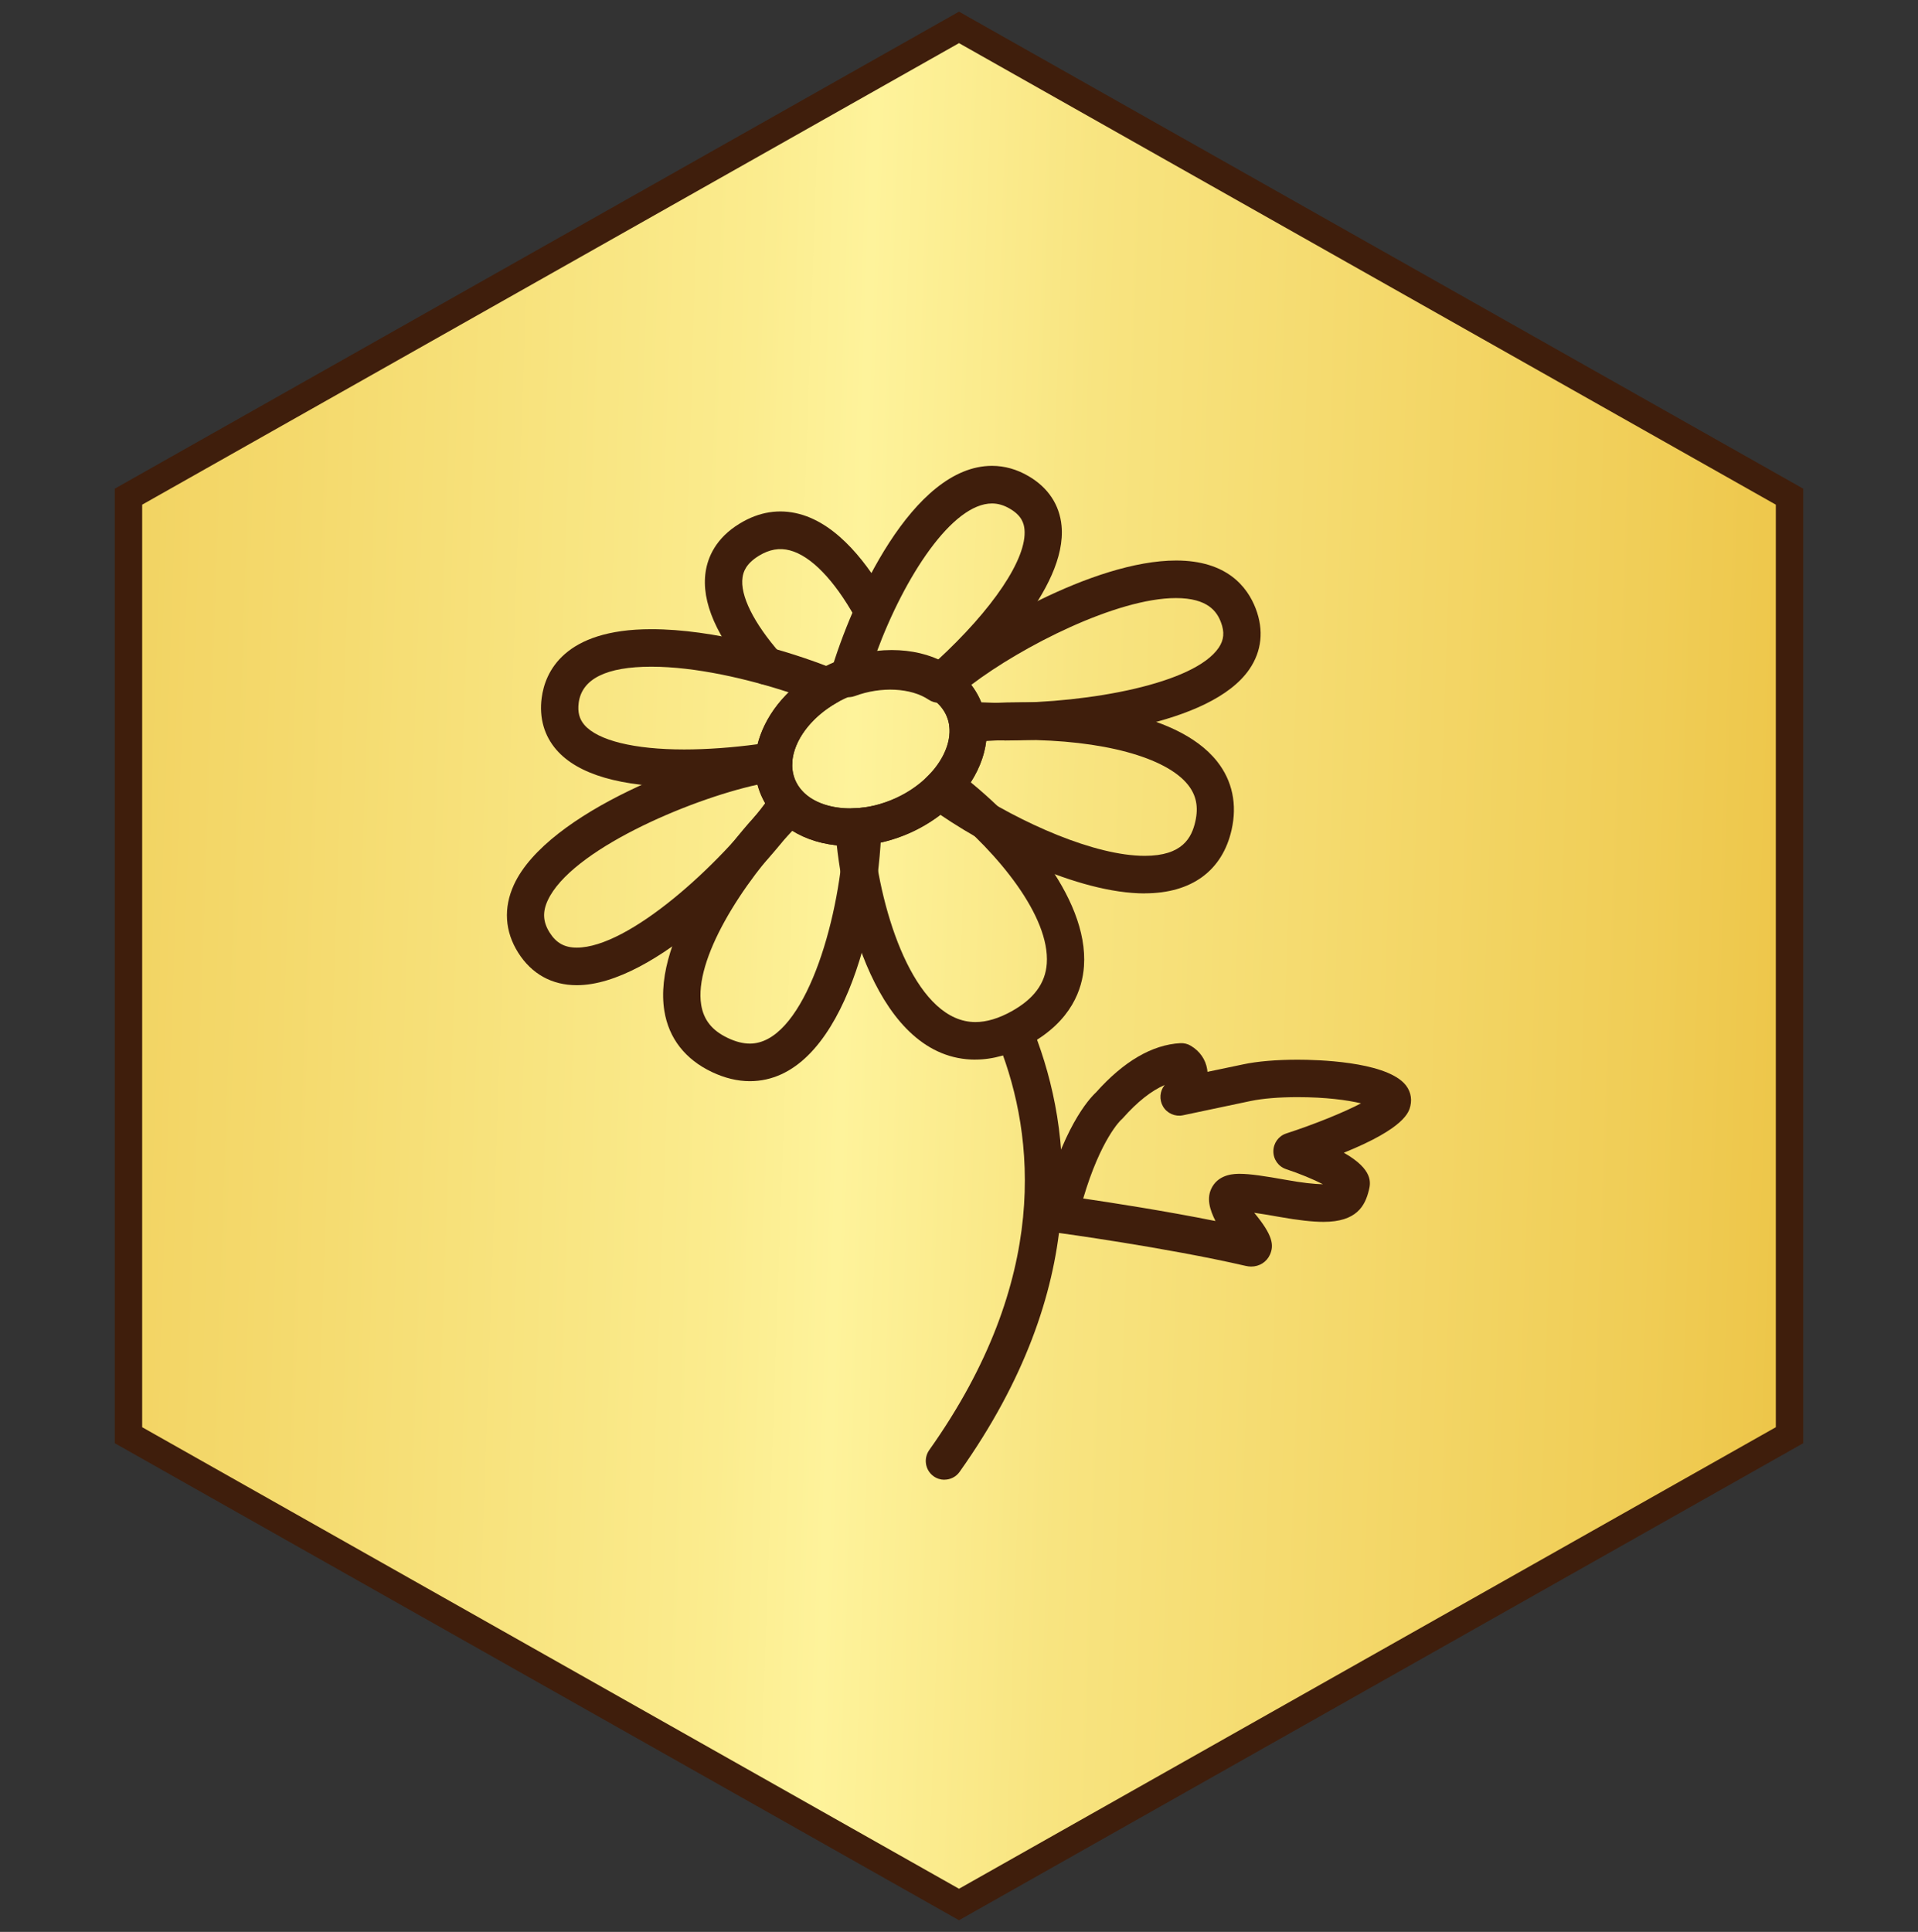
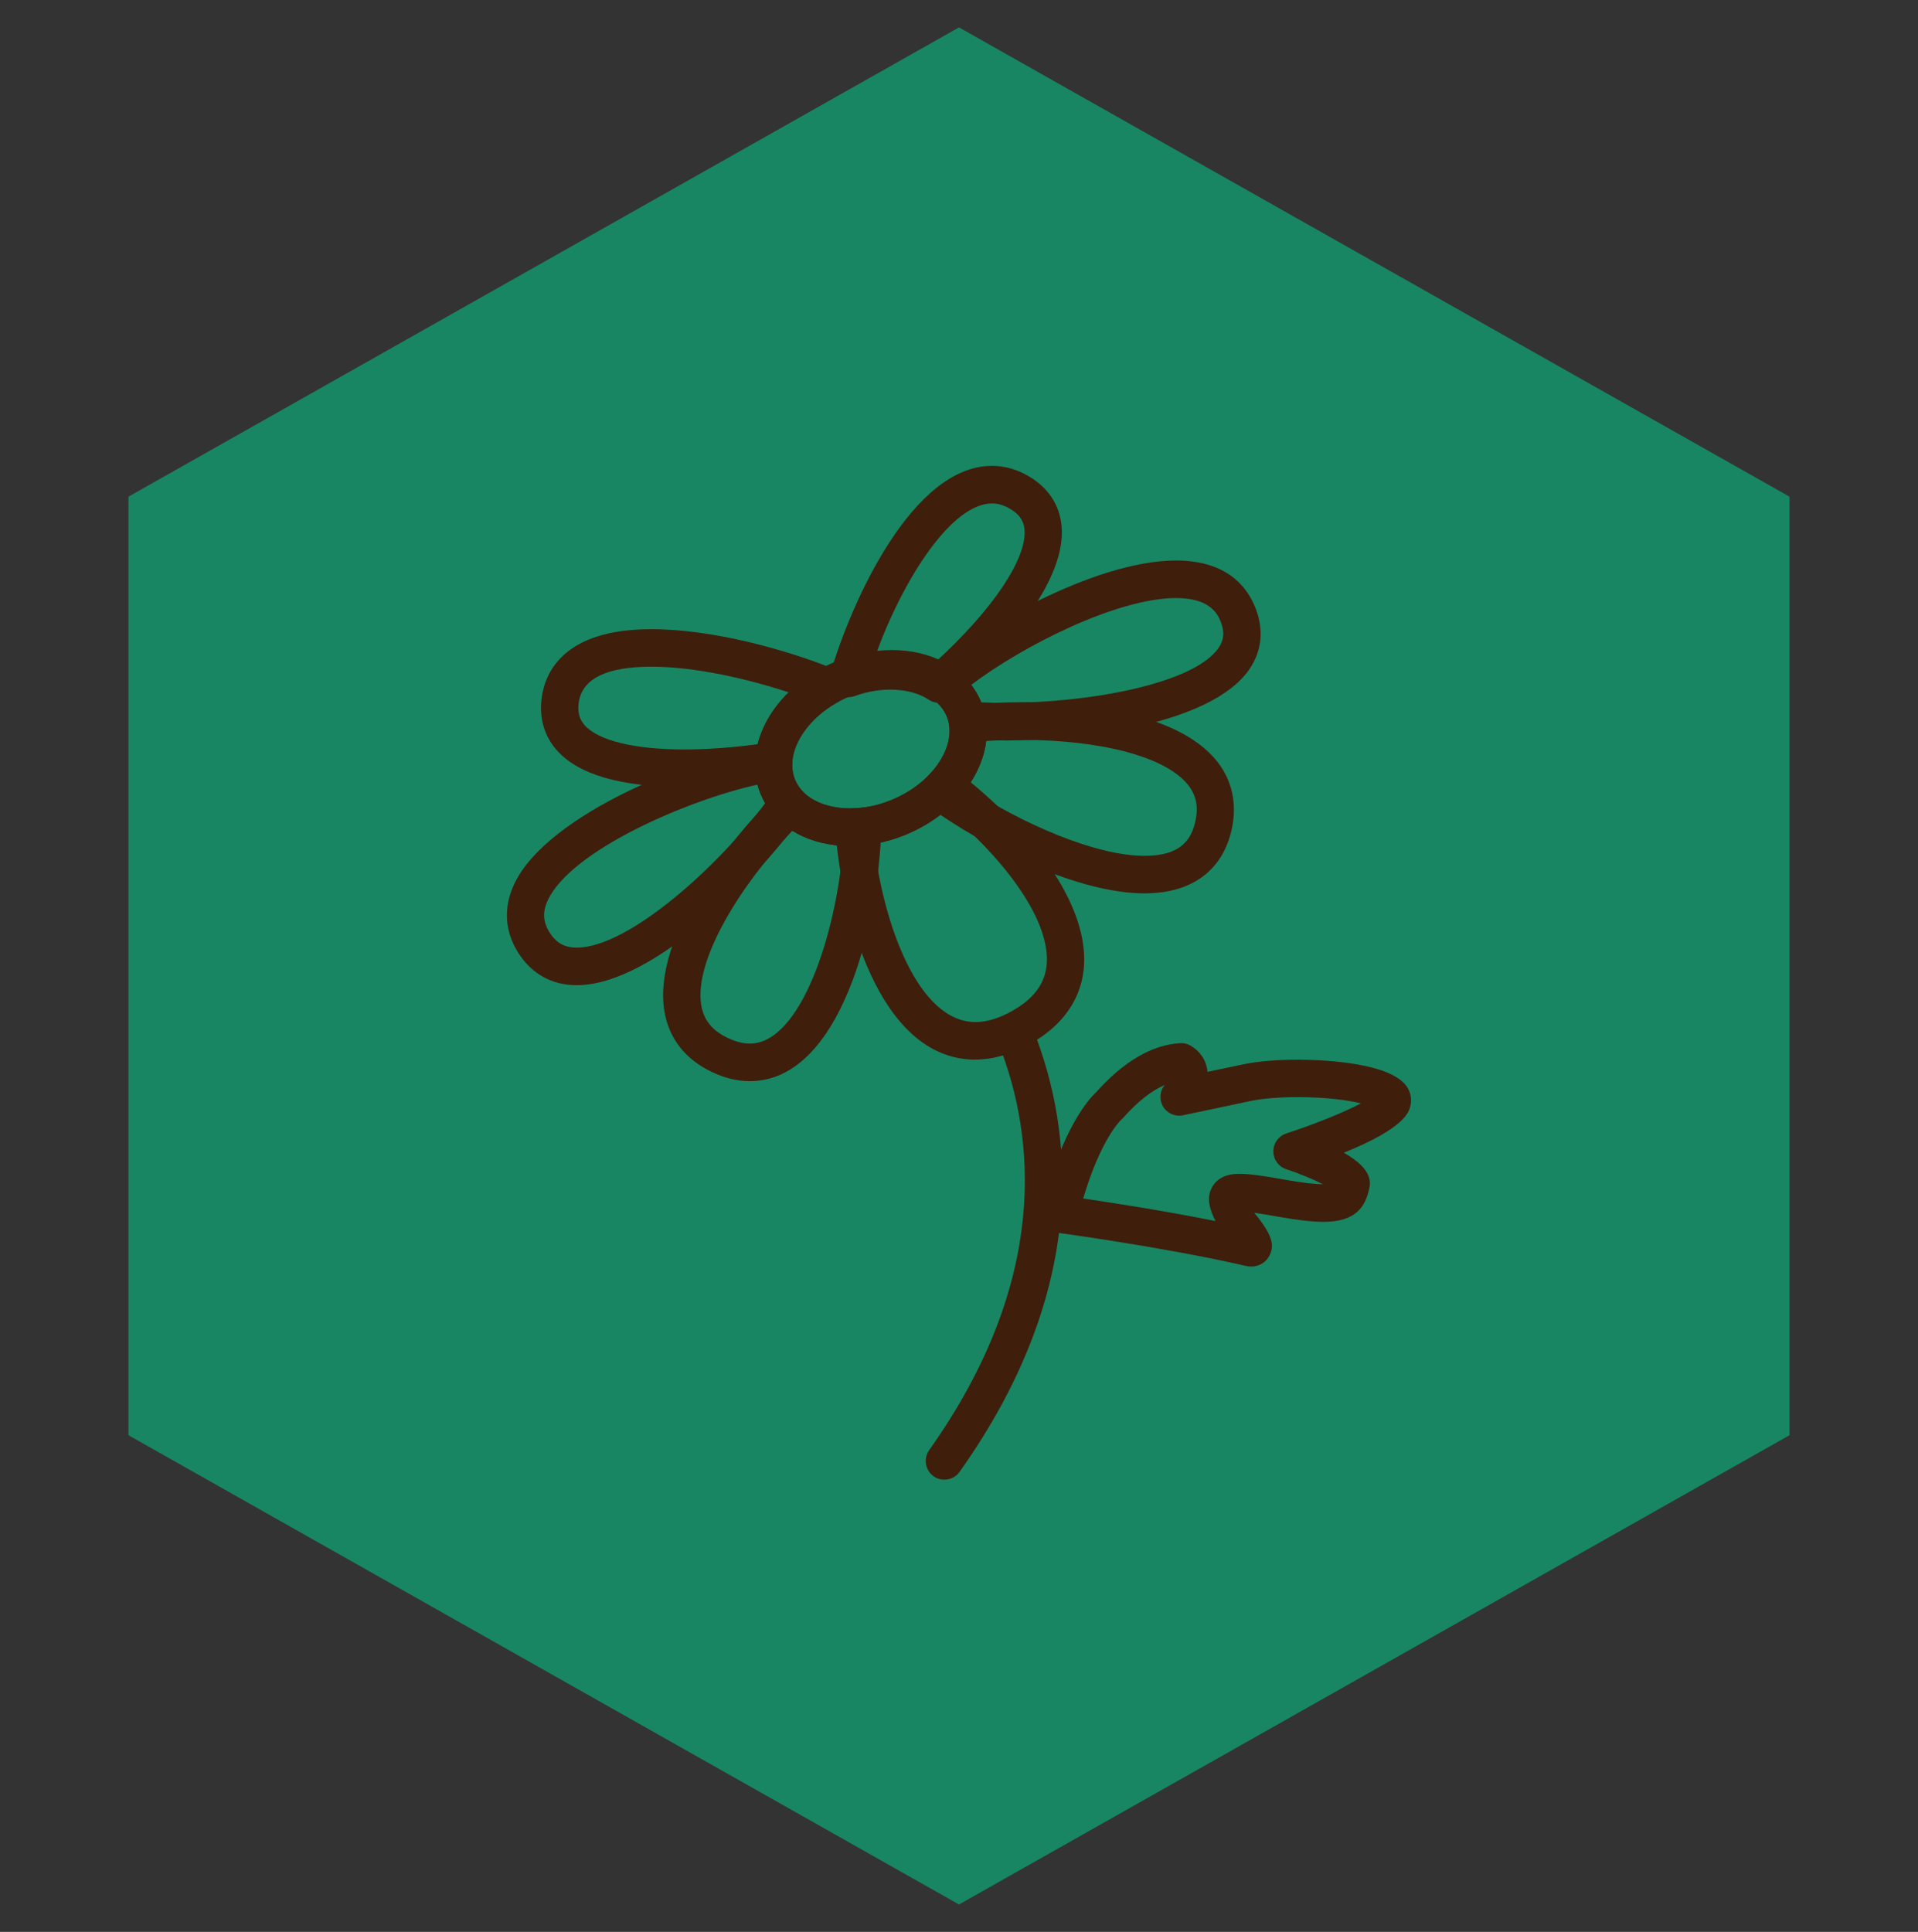
<svg xmlns="http://www.w3.org/2000/svg" width="140" height="141" viewBox="0 0 140 141" fill="none">
  <rect x="0" y="0" width="140" height="141" fill="#333333" stroke="none" />
  <path d="M70 2L130.622 36.25V104.75L70 139L9.378 104.75V36.25L70 2Z" fill="#188663" />
-   <path d="M70 2L130.622 36.25V104.75L70 139L9.378 104.75V36.25L70 2Z" fill="url(#paint0_linear_208_41)" />
-   <path d="M70 2L130.622 36.25V104.75L70 139L9.378 104.75V36.25L70 2Z" stroke="#3F1E0C" stroke-width="2" />
  <g clip-path="url(#clip0_208_41)">
    <path d="M62.052 61.747C59.138 61.747 56.758 60.462 55.684 58.31C54.999 56.939 54.922 55.317 55.471 53.745C56.232 51.543 58.09 49.623 60.565 48.472C62.011 47.8 63.575 47.444 65.084 47.444C67.999 47.444 70.379 48.728 71.453 50.88C72.137 52.251 72.214 53.869 71.666 55.445C70.9 57.648 69.046 59.567 66.571 60.718C65.125 61.39 63.561 61.747 62.052 61.747ZM65.084 50.19C63.965 50.19 62.795 50.46 61.703 50.967C59.922 51.794 58.548 53.174 58.036 54.654C57.823 55.267 57.664 56.185 58.113 57.081C58.716 58.287 60.189 59.005 62.056 59.005C63.176 59.005 64.346 58.735 65.438 58.228C67.219 57.401 68.593 56.021 69.105 54.54C69.318 53.928 69.477 53.01 69.028 52.114C68.425 50.907 66.952 50.19 65.089 50.19H65.084Z" fill="#3F1E0C" />
    <path d="M73.325 54.042C72.291 54.042 71.335 54.006 70.483 53.932C69.875 53.878 69.377 53.425 69.263 52.822C69.218 52.575 69.137 52.338 69.028 52.114C68.819 51.693 68.493 51.323 68.071 51.026C67.731 50.784 67.518 50.4 67.496 49.984C67.473 49.569 67.636 49.162 67.949 48.883C71.126 46.023 79.82 40.909 85.844 40.909C89.547 40.909 91.052 42.824 91.664 44.432C92.258 46 92.099 47.521 91.201 48.837C88.396 52.95 78.646 54.047 73.325 54.047V54.042ZM71.625 51.259C72.155 51.287 72.722 51.3 73.32 51.3C79.571 51.3 87.172 49.893 88.953 47.279C89.343 46.708 89.393 46.132 89.117 45.41C88.831 44.656 88.178 43.651 85.835 43.651C81.515 43.651 74.594 47.174 70.891 49.989C71.104 50.268 71.294 50.565 71.453 50.885C71.516 51.008 71.571 51.136 71.625 51.264V51.259Z" fill="#3F1E0C" />
    <path d="M68.538 51.296C68.275 51.296 68.012 51.218 67.786 51.067C66.499 50.204 64.327 50.085 62.397 50.802C61.911 50.981 61.372 50.871 60.996 50.514C60.62 50.158 60.475 49.623 60.62 49.125C62.156 43.893 66.598 34 72.409 34C73.334 34 74.24 34.256 75.097 34.763C76.516 35.599 77.341 36.851 77.486 38.378C77.916 42.956 71.997 48.7 69.431 50.958C69.177 51.182 68.856 51.296 68.538 51.296ZM65.003 47.576C66.222 47.576 67.36 47.809 68.348 48.262C72.473 44.478 74.979 40.754 74.78 38.638C74.739 38.204 74.58 37.637 73.724 37.135C73.284 36.874 72.853 36.746 72.409 36.746C69.517 36.746 66.036 42.047 63.978 47.631C64.318 47.594 64.658 47.576 64.998 47.576H65.003Z" fill="#3F1E0C" />
    <path d="M83.559 65.206C78.723 65.206 71.978 61.916 67.763 58.854C67.437 58.616 67.228 58.242 67.201 57.835C67.174 57.428 67.328 57.031 67.618 56.747C68.81 55.6 69.436 54.198 69.286 52.991C69.241 52.626 69.345 52.255 69.572 51.968C69.798 51.68 70.134 51.497 70.496 51.456C71.784 51.323 73.143 51.255 74.535 51.255C77.808 51.255 85.758 51.675 88.844 55.578C89.955 56.985 90.318 58.712 89.896 60.572C89.221 63.556 86.968 65.201 83.555 65.201L83.559 65.206ZM70.591 57.483C74.544 60.079 79.911 62.464 83.559 62.464C86.324 62.464 86.982 61.13 87.249 59.964C87.489 58.9 87.322 58.05 86.723 57.291C85.119 55.262 80.45 54.001 74.539 54.001C73.683 54.001 72.822 54.029 71.988 54.083C71.847 55.249 71.367 56.414 70.591 57.483Z" fill="#3F1E0C" />
    <path d="M71.199 77.338C64.019 77.338 61.368 66.302 60.969 60.467C60.941 60.097 61.068 59.731 61.318 59.453C61.567 59.178 61.916 59.014 62.283 59C63.33 58.968 64.423 58.699 65.438 58.228C66.417 57.776 67.283 57.145 67.949 56.414C68.42 55.893 69.204 55.82 69.767 56.24C74.304 59.658 79.475 65.453 79.122 70.516C79.009 72.174 78.225 74.505 75.151 76.209C73.805 76.954 72.477 77.334 71.203 77.334L71.199 77.338ZM63.802 61.591C64.472 67.381 67.011 74.596 71.199 74.596C72.01 74.596 72.899 74.331 73.837 73.81C75.464 72.906 76.307 71.768 76.407 70.328C76.643 66.906 72.903 62.304 69.037 59.151C68.307 59.773 67.469 60.303 66.571 60.723C65.683 61.134 64.744 61.431 63.802 61.596V61.591Z" fill="#3F1E0C" />
    <path d="M42.099 71.905C40.282 71.905 38.804 71.082 37.825 69.533C36.846 67.98 36.737 66.266 37.512 64.575C39.942 59.288 51.187 55.016 56.286 54.303C56.685 54.248 57.089 54.371 57.388 54.645C57.687 54.92 57.85 55.308 57.832 55.715C57.814 56.204 57.909 56.665 58.113 57.081C58.222 57.3 58.367 57.511 58.535 57.698C58.956 58.169 59.006 58.872 58.648 59.393C55.67 63.757 47.761 71.905 42.099 71.905ZM55.289 57.268C50.19 58.392 41.655 62.071 39.978 65.722C39.588 66.567 39.633 67.29 40.118 68.062C40.599 68.825 41.211 69.163 42.099 69.163C45.898 69.163 52.484 63.177 55.851 58.621C55.792 58.52 55.738 58.415 55.684 58.31C55.516 57.972 55.385 57.625 55.289 57.268Z" fill="#3F1E0C" />
    <path d="M49.932 57.442C45.317 57.442 42.181 56.528 40.612 54.723C39.72 53.695 39.348 52.388 39.538 50.94C39.783 49.066 41.152 45.922 47.543 45.922C52.057 45.922 57.401 47.425 60.896 48.833C61.381 49.029 61.712 49.486 61.748 50.012C61.785 50.537 61.517 51.04 61.059 51.296C59.201 52.356 57.932 54.056 57.828 55.623C57.787 56.263 57.306 56.789 56.676 56.885C54.333 57.25 51.999 57.442 49.927 57.442H49.932ZM47.547 48.659C44.257 48.659 42.471 49.546 42.24 51.296C42.154 51.968 42.285 52.48 42.661 52.914C43.649 54.047 46.297 54.7 49.936 54.7C51.591 54.7 53.431 54.568 55.303 54.316C55.647 52.959 56.441 51.643 57.574 50.533C54.578 49.55 50.77 48.659 47.547 48.659Z" fill="#3F1E0C" />
-     <path d="M55.938 49.971C55.561 49.971 55.185 49.815 54.918 49.509C52.32 46.544 51.169 43.921 51.509 41.714C51.663 40.713 52.216 39.287 53.998 38.209C55.403 37.354 56.867 37.121 58.349 37.514C61.227 38.277 63.439 41.311 64.79 43.719C65.157 44.377 64.926 45.214 64.273 45.589C63.62 45.959 62.791 45.726 62.419 45.068C60.878 42.312 59.187 40.571 57.655 40.169C56.898 39.968 56.164 40.096 55.403 40.557C54.451 41.138 54.26 41.732 54.202 42.134C54.002 43.441 55.008 45.47 56.962 47.7C57.46 48.266 57.406 49.135 56.844 49.633C56.586 49.861 56.264 49.975 55.942 49.975L55.938 49.971Z" fill="#3F1E0C" />
    <path d="M54.732 78.91C53.83 78.91 52.901 78.686 51.967 78.243C50.018 77.32 48.817 75.78 48.495 73.792C47.615 68.391 53.281 61.217 56.772 57.83C57.302 57.319 58.136 57.319 58.662 57.835C59.554 58.712 61.136 59.142 62.832 58.959C63.226 58.913 63.611 59.046 63.901 59.316C64.191 59.585 64.35 59.964 64.337 60.362C64.128 67.532 61.336 78.91 54.732 78.91ZM57.837 60.632C54.084 64.552 50.648 70.063 51.183 73.344C51.364 74.445 51.98 75.218 53.132 75.761C53.698 76.031 54.238 76.168 54.736 76.168C58.435 76.168 61.041 68.185 61.544 61.733C60.148 61.66 58.879 61.281 57.837 60.636V60.632Z" fill="#3F1E0C" />
    <path d="M68.933 108C68.661 108 68.384 107.918 68.144 107.744C67.532 107.305 67.391 106.446 67.831 105.829C76.697 93.336 75.509 82.885 72.948 76.319C72.672 75.615 73.016 74.82 73.719 74.541C74.417 74.263 75.206 74.61 75.482 75.318C78.288 82.52 79.621 93.935 70.043 107.424C69.78 107.799 69.359 107.995 68.937 107.995L68.933 108Z" fill="#3F1E0C" />
    <path d="M91.328 92.441C91.197 92.441 91.056 92.422 90.916 92.39C85.091 91.047 77.264 89.982 77.186 89.973C76.806 89.923 76.461 89.708 76.244 89.388C76.026 89.068 75.954 88.666 76.049 88.287C77.495 82.365 79.494 80.199 80.001 79.728C82.027 77.457 84.099 76.251 86.157 76.136C86.419 76.123 86.692 76.186 86.923 76.328C87.58 76.721 88.001 77.329 88.115 78.042C88.124 78.106 88.133 78.17 88.137 78.229L90.753 77.681C91.782 77.461 93.187 77.343 94.71 77.343C96.138 77.343 100.924 77.466 102.474 79.047C102.923 79.504 103.091 80.116 102.946 80.724C102.841 81.158 102.556 82.328 98.091 84.133C100.28 85.376 100.04 86.368 99.918 86.866C99.641 88.008 99.029 89.178 96.609 89.178C95.802 89.178 94.751 89.059 93.391 88.817C92.743 88.703 92.094 88.588 91.55 88.515C92.91 90.151 93.005 90.887 92.697 91.572C92.457 92.107 91.931 92.441 91.328 92.441ZM79.077 87.473C81.153 87.779 85.028 88.378 88.722 89.118C88.31 88.296 88.019 87.423 88.491 86.614C89.039 85.673 90.141 85.673 90.499 85.673C91.256 85.673 92.348 85.842 93.862 86.112C95.022 86.322 95.934 86.427 96.564 86.431C95.866 86.075 94.846 85.65 93.885 85.335C93.323 85.152 92.942 84.622 92.947 84.028C92.947 83.434 93.327 82.908 93.889 82.726C95.988 82.045 98.1 81.181 99.347 80.528C98.35 80.29 96.772 80.075 94.705 80.075C93.364 80.075 92.153 80.176 91.301 80.354L86.343 81.4C85.776 81.519 85.187 81.259 84.892 80.756C84.602 80.258 84.652 79.632 85.014 79.189C84.044 79.605 83.011 80.422 81.964 81.606C81.919 81.656 81.869 81.707 81.814 81.752C81.814 81.752 80.35 83.119 79.067 87.469L79.077 87.473Z" fill="#3F1E0C" />
  </g>
  <defs>
    <linearGradient id="paint0_linear_208_41" x1="-453" y1="-739.268" x2="381.156" y2="-710.319" gradientUnits="userSpaceOnUse">
      <stop stop-color="#673315" />
      <stop offset="0.08" stop-color="#7F4B17" />
      <stop offset="0.195" stop-color="#BC871C" />
      <stop offset="0.286" stop-color="#E4AE1F" />
      <stop offset="0.402" stop-color="#E5B022" />
      <stop offset="0.47" stop-color="#E6B52B" />
      <stop offset="0.52" stop-color="#EABD3A" />
      <stop offset="0.56" stop-color="#EEC950" />
      <stop offset="0.6" stop-color="#F4D96C" />
      <stop offset="0.64" stop-color="#FBEC8E" />
      <stop offset="0.65" stop-color="#FEF39B" />
      <stop offset="0.67" stop-color="#F8E480" />
      <stop offset="0.72" stop-color="#F0CD56" />
      <stop offset="0.75" stop-color="#E9BC38" />
      <stop offset="0.79" stop-color="#E5B226" />
      <stop offset="0.81" stop-color="#E4AE1F" />
      <stop offset="0.84" stop-color="#CB961D" />
      <stop offset="0.91" stop-color="#956119" />
      <stop offset="0.97" stop-color="#743F16" />
      <stop offset="1" stop-color="#673315" />
    </linearGradient>
    <clipPath id="clip0_208_41">
      <rect width="66" height="74" fill="white" transform="translate(37 34)" />
    </clipPath>
  </defs>
</svg>